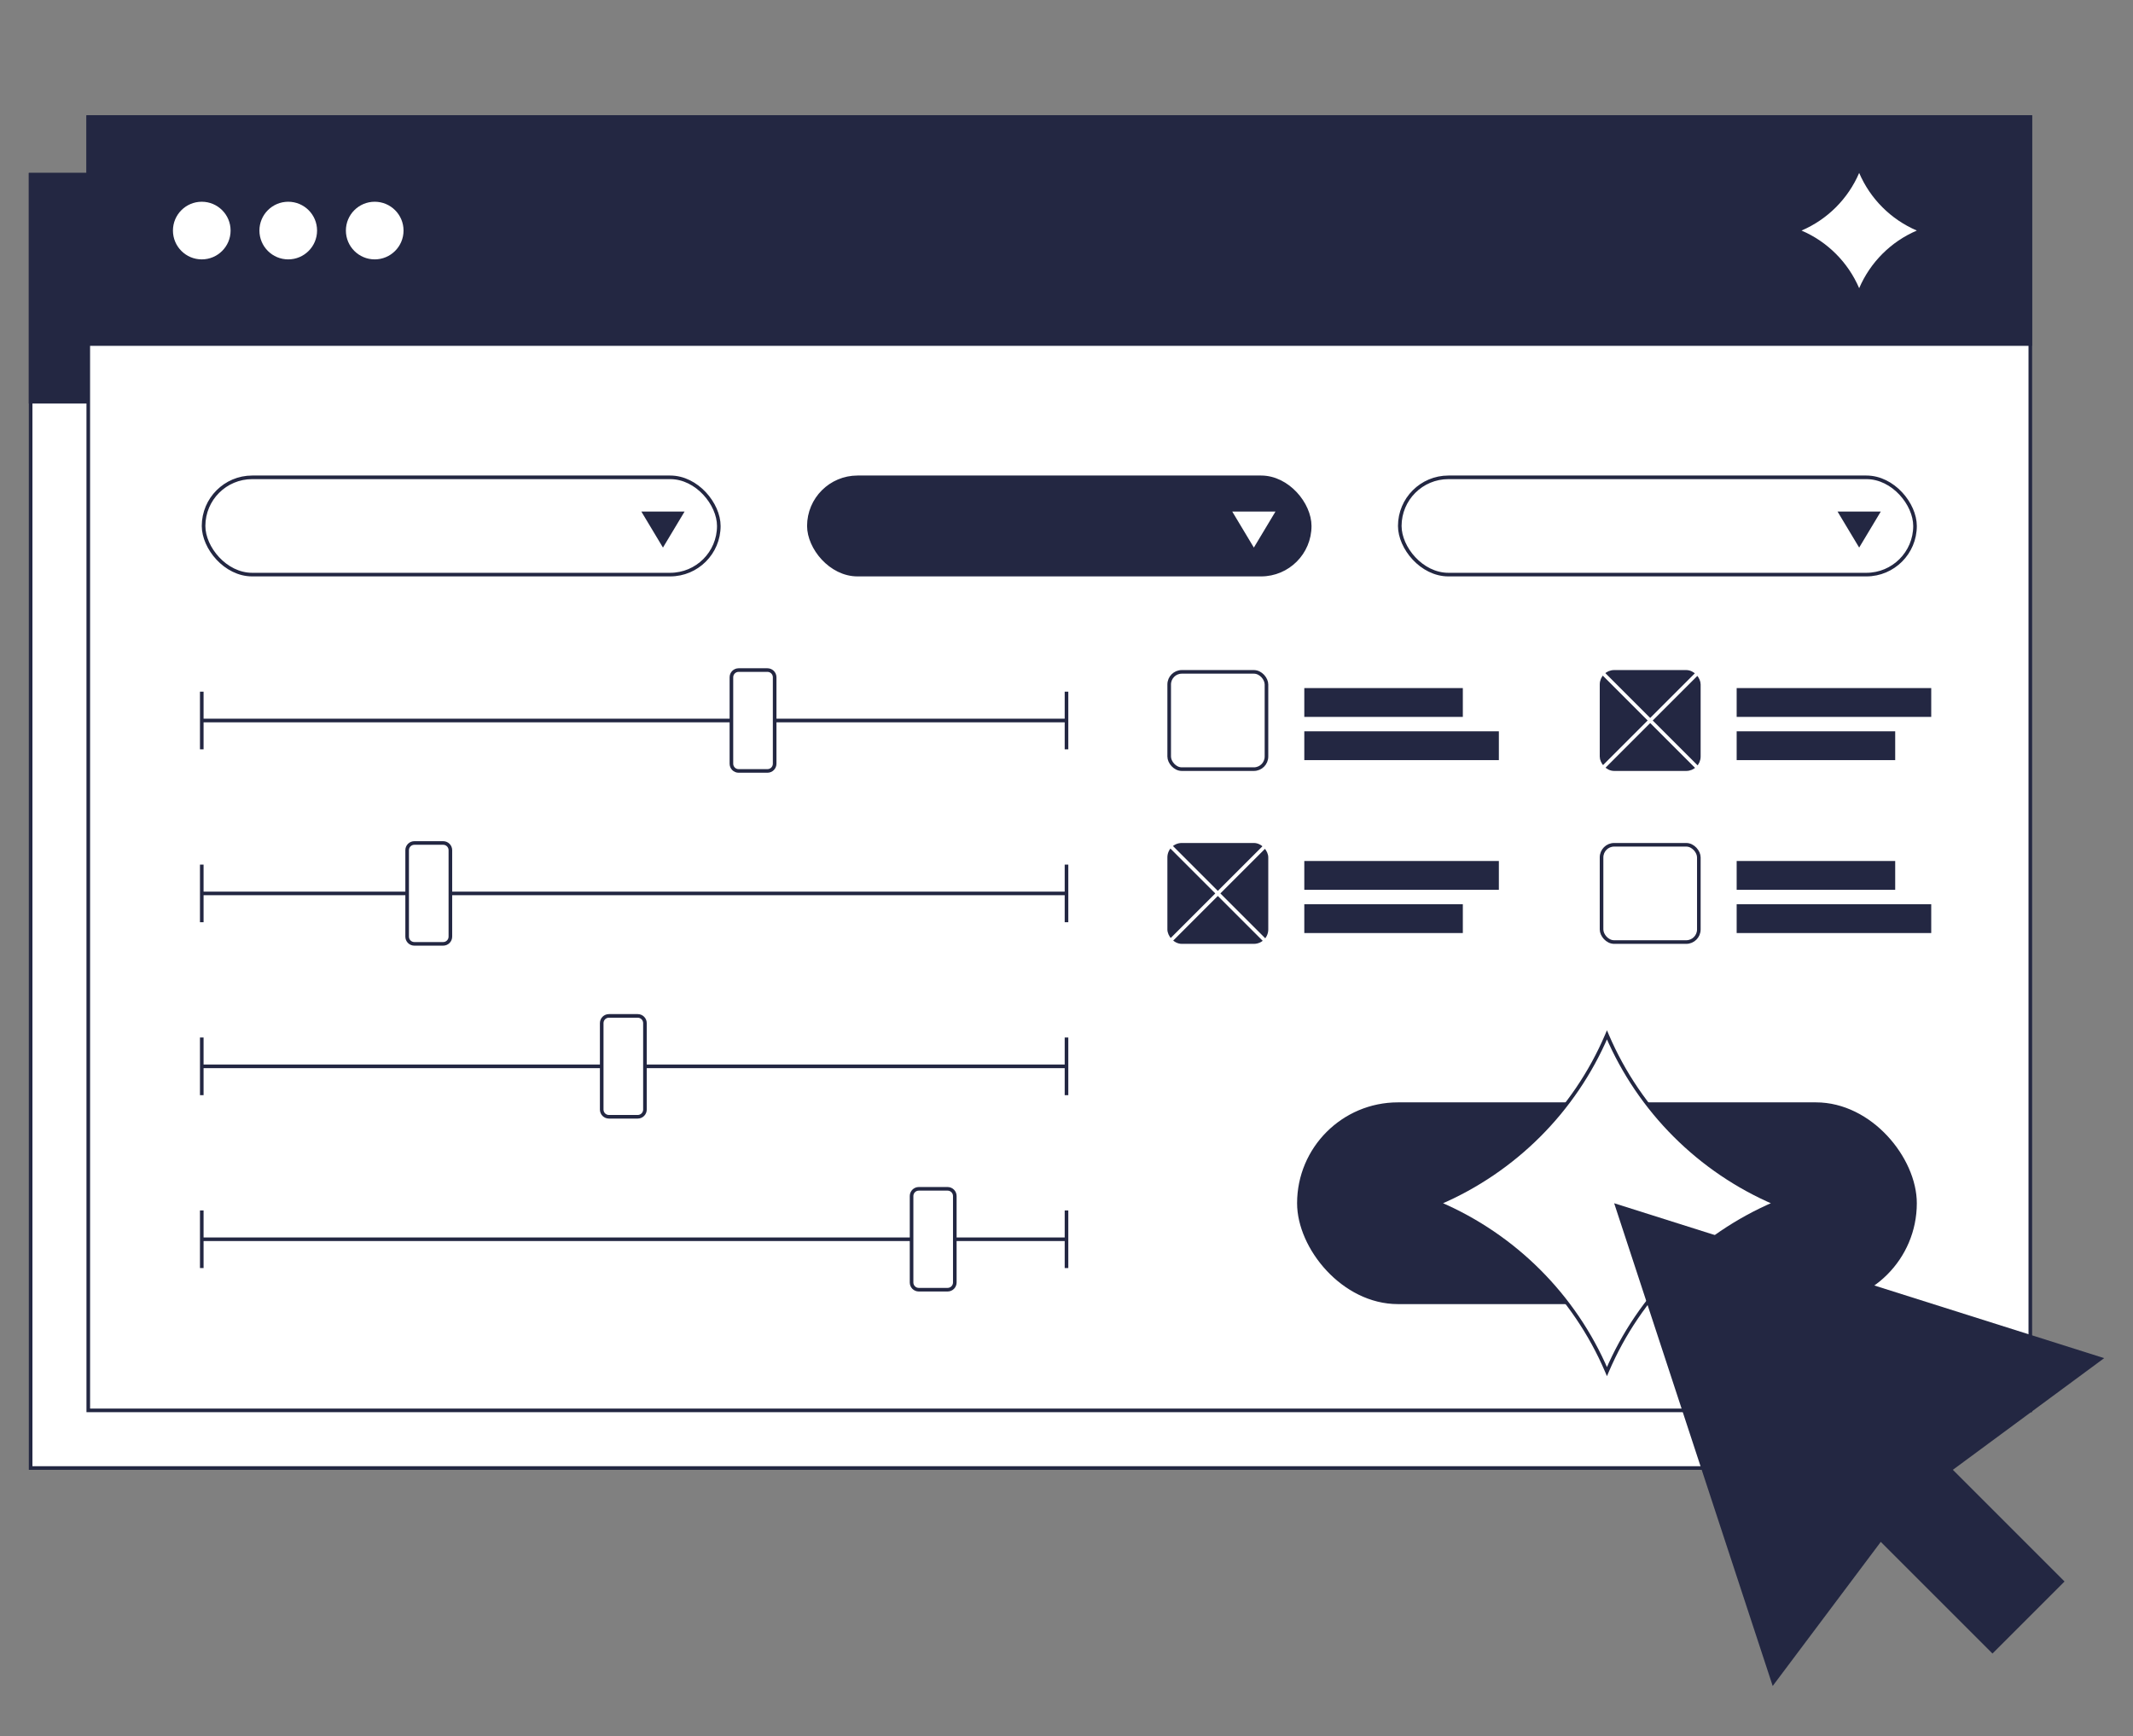
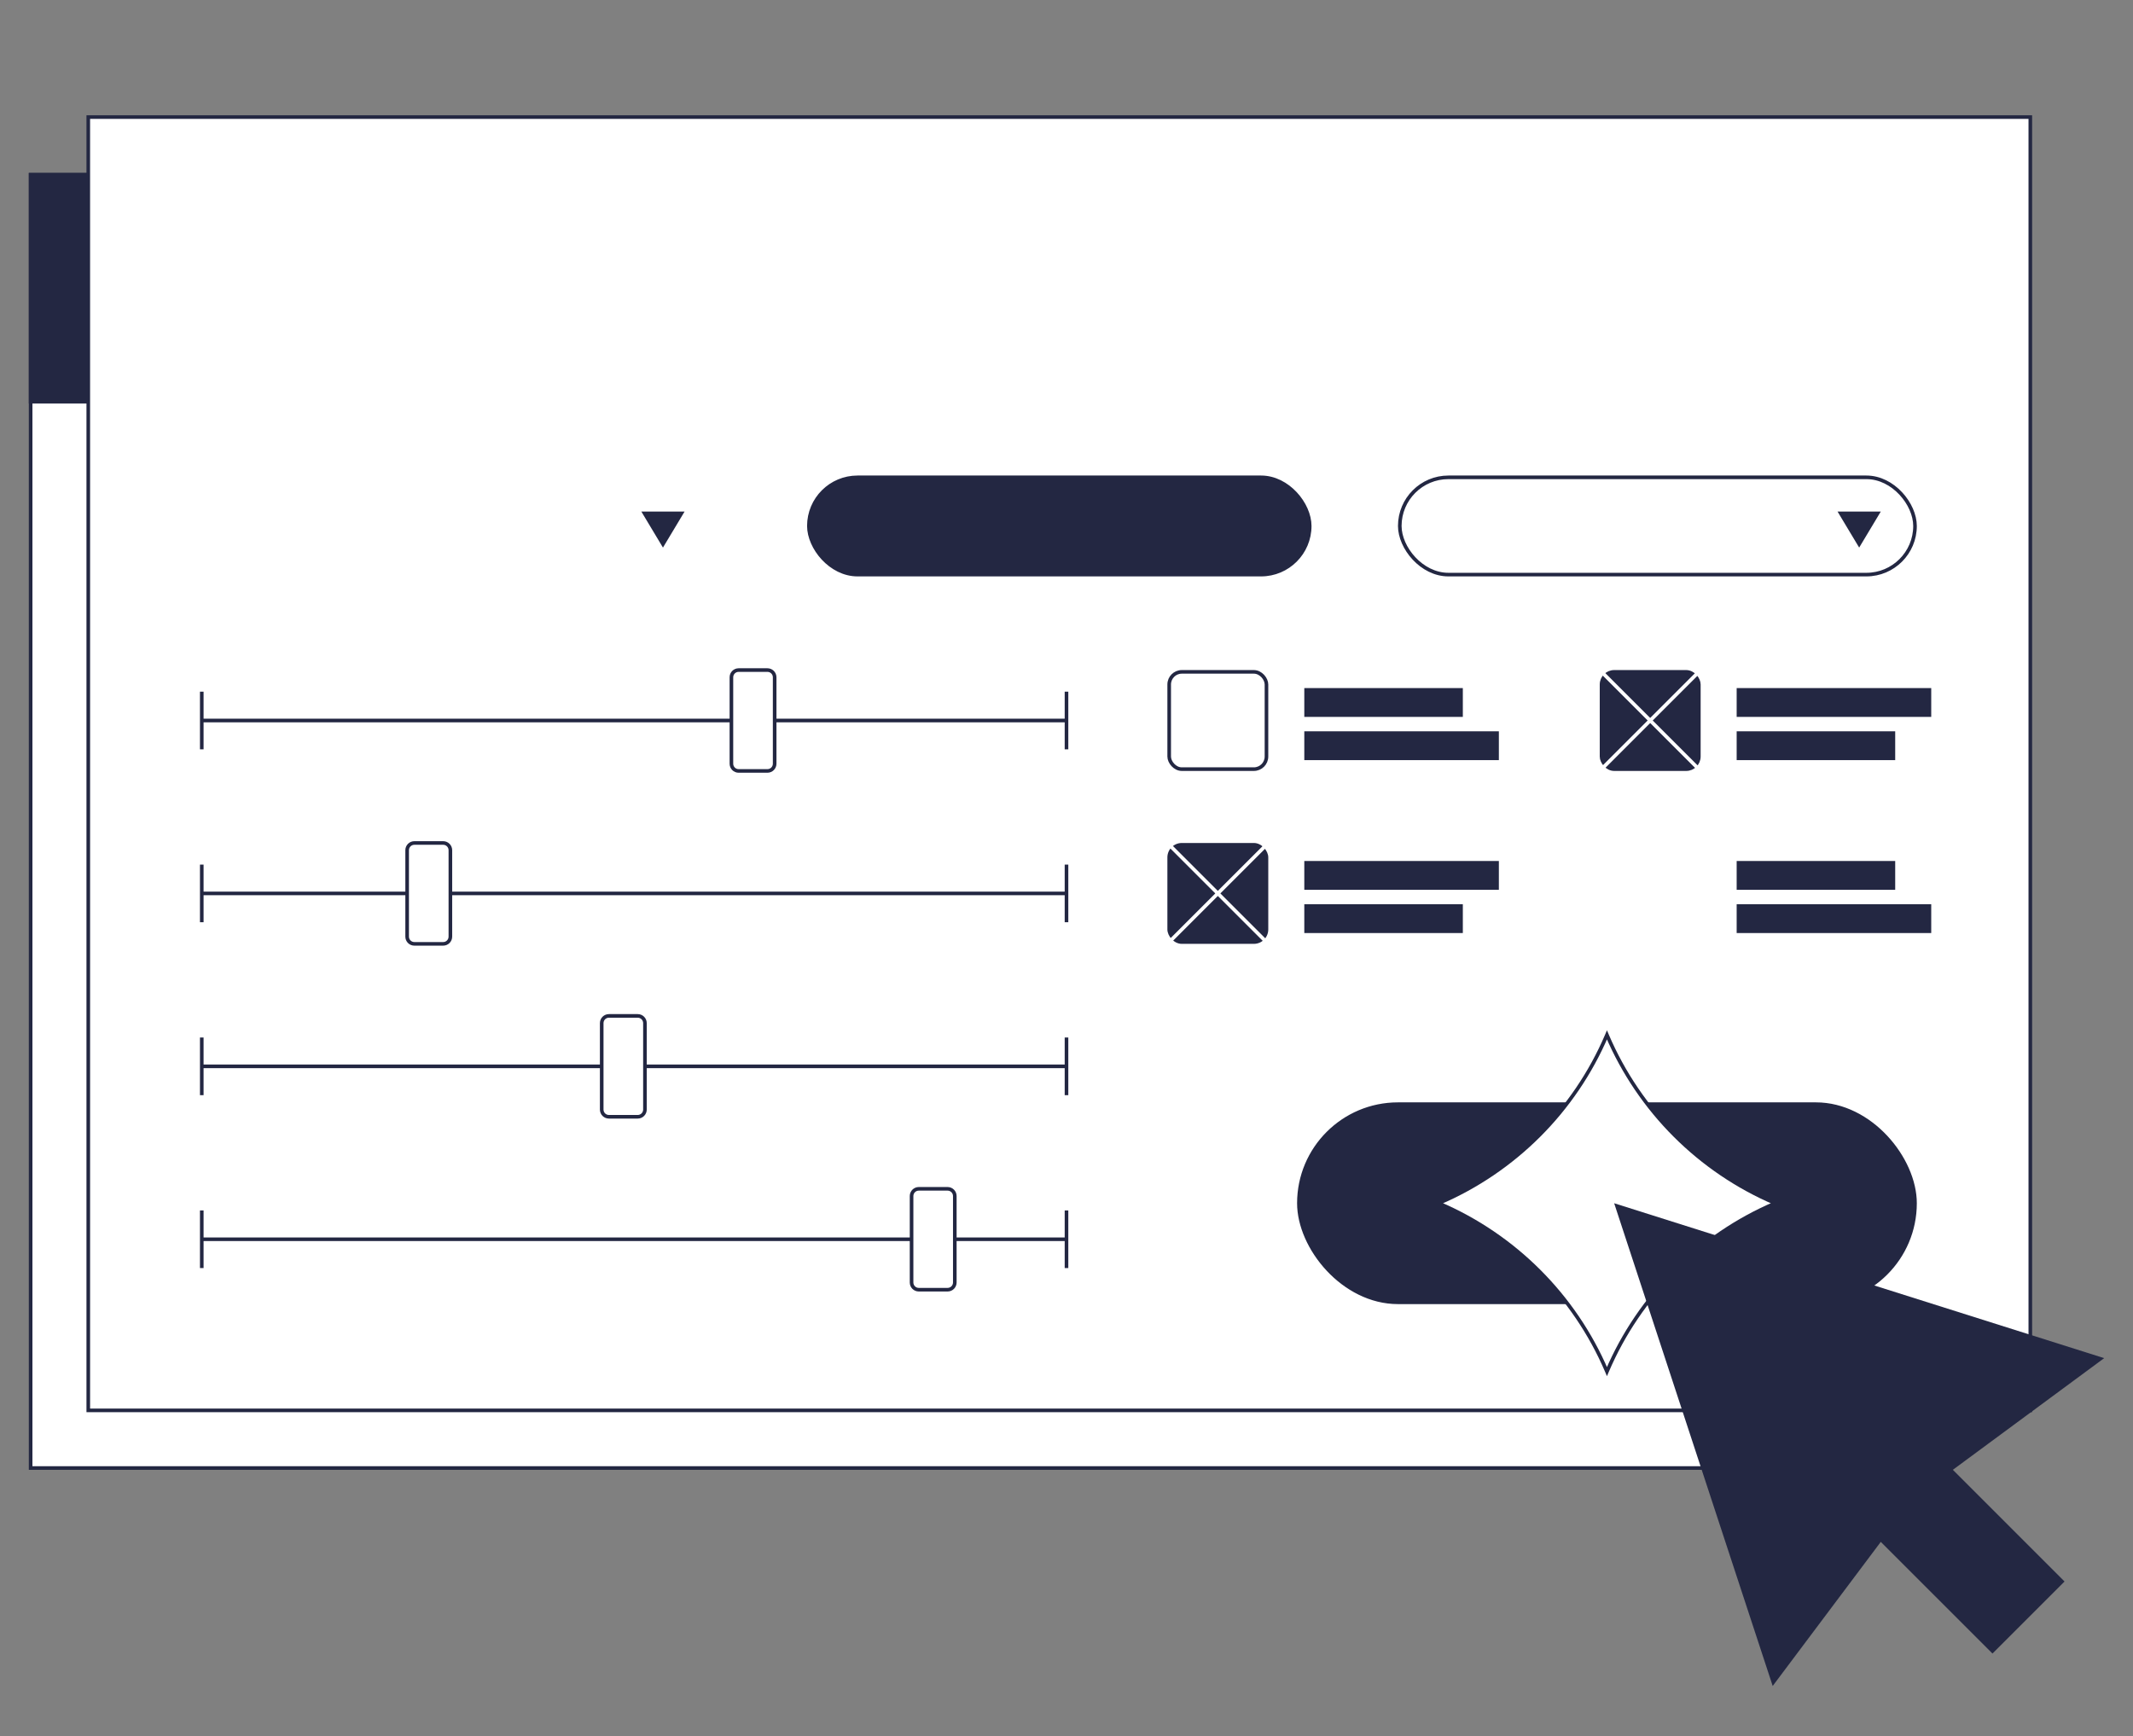
<svg xmlns="http://www.w3.org/2000/svg" width="592" height="482" viewBox="0 0 592 482" fill="none">
  <rect x="0" y="0" width="592" height="482" fill="#808080" stroke="none" />
  <rect x="8.5" y="48.5" width="531" height="359" fill="white" stroke="#232742" />
  <rect x="8" y="48" width="532" height="64" fill="#232742" />
  <rect x="24.5" y="32.5" width="539" height="359" fill="white" stroke="#232742" />
-   <rect x="24" y="32" width="540" height="64" fill="#232742" />
  <path d="M516 48V48C512.919 55.19 507.19 60.919 500 64V64V64C507.19 67.081 512.919 72.81 516 80V80V80C519.081 72.81 524.81 67.081 532 64V64V64C524.81 60.919 519.081 55.19 516 48V48Z" fill="white" />
  <circle cx="56" cy="64" r="8" fill="white" />
-   <circle cx="80" cy="64" r="8" fill="white" />
  <circle cx="104" cy="64" r="8" fill="white" />
-   <rect x="56.5" y="132.5" width="143" height="27" rx="13.5" stroke="#232742" />
  <rect x="324.5" y="186.5" width="27" height="27" rx="3.5" stroke="#232742" />
-   <rect x="444.5" y="234.5" width="27" height="27" rx="3.5" stroke="#232742" />
  <rect x="444.5" y="186.5" width="27" height="27" rx="3.5" fill="#232742" stroke="#232742" />
  <path d="M444 214L472 186" stroke="white" />
  <path d="M472 214L444 186" stroke="white" />
  <rect x="324" y="234" width="28" height="28" rx="4" fill="#232742" />
  <path d="M324 262L352 234M352 262L324 234" stroke="white" />
  <rect x="362" y="191" width="44" height="8" fill="#232742" />
  <rect x="482" y="239" width="44" height="8" fill="#232742" />
  <rect x="362" y="203" width="54" height="8" fill="#232742" />
  <rect x="482" y="251" width="54" height="8" fill="#232742" />
  <rect x="482" y="191" width="54" height="8" fill="#232742" />
  <rect x="362" y="239" width="54" height="8" fill="#232742" />
  <rect x="482" y="203" width="44" height="8" fill="#232742" />
  <rect x="362" y="251" width="44" height="8" fill="#232742" />
  <path d="M56 208V200M56 200V192M56 200H203M296 192V200M296 200V208M296 200H215M203 200V212C203 213.105 203.895 214 205 214H213C214.105 214 215 213.105 215 212V200M203 200V188C203 186.895 203.895 186 205 186H213C214.105 186 215 186.895 215 188V200" stroke="#232742" />
  <path d="M56 256V248M56 248V240M56 248H113M296 240V248M296 248V256M296 248H125M113 248V260C113 261.105 113.895 262 115 262H123C124.105 262 125 261.105 125 260V248M113 248V236C113 234.895 113.895 234 115 234H123C124.105 234 125 234.895 125 236V248" stroke="#232742" />
  <path d="M56 304V296M56 296V288M56 296H167M296 288V296M296 296V304M296 296H179M167 296V308C167 309.105 167.895 310 169 310H177C178.105 310 179 309.105 179 308V296M167 296V284C167 282.895 167.895 282 169 282H177C178.105 282 179 282.895 179 284V296" stroke="#232742" />
  <path d="M56 352V344M56 344V336M56 344H253M296 336V344M296 344V352M296 344H265M253 344V356C253 357.105 253.895 358 255 358H263C264.105 358 265 357.105 265 356V344M253 344V332C253 330.895 253.895 330 255 330H263C264.105 330 265 330.895 265 332V344" stroke="#232742" />
  <rect x="388.5" y="132.5" width="143" height="27" rx="13.5" stroke="#232742" />
  <rect x="224.5" y="132.5" width="139" height="27" rx="13.5" fill="#232742" stroke="#232742" />
  <rect x="360.5" y="306.5" width="171" height="55" rx="27.5" fill="#232742" stroke="#232742" />
  <path d="M184 152L190 142H178L184 152Z" fill="#232742" />
  <path d="M516 152L522 142H510L516 152Z" fill="#232742" />
-   <path d="M348 152L354 142H342L348 152Z" fill="white" />
  <path d="M445.926 287.443L446 287.269L446.074 287.443C455.026 308.33 471.67 324.974 492.557 333.926L492.731 334L492.557 334.074C471.67 343.026 455.026 359.67 446.074 380.557L446 380.731L445.926 380.557C436.974 359.67 420.33 343.026 399.443 334.074L399.269 334L399.443 333.926C420.33 324.974 436.974 308.33 445.926 287.443Z" fill="white" stroke="#232742" />
  <path d="M448 334L492 468L522 428L553 459L573 439L542 408L584 377L448 334Z" fill="#232742" />
</svg>